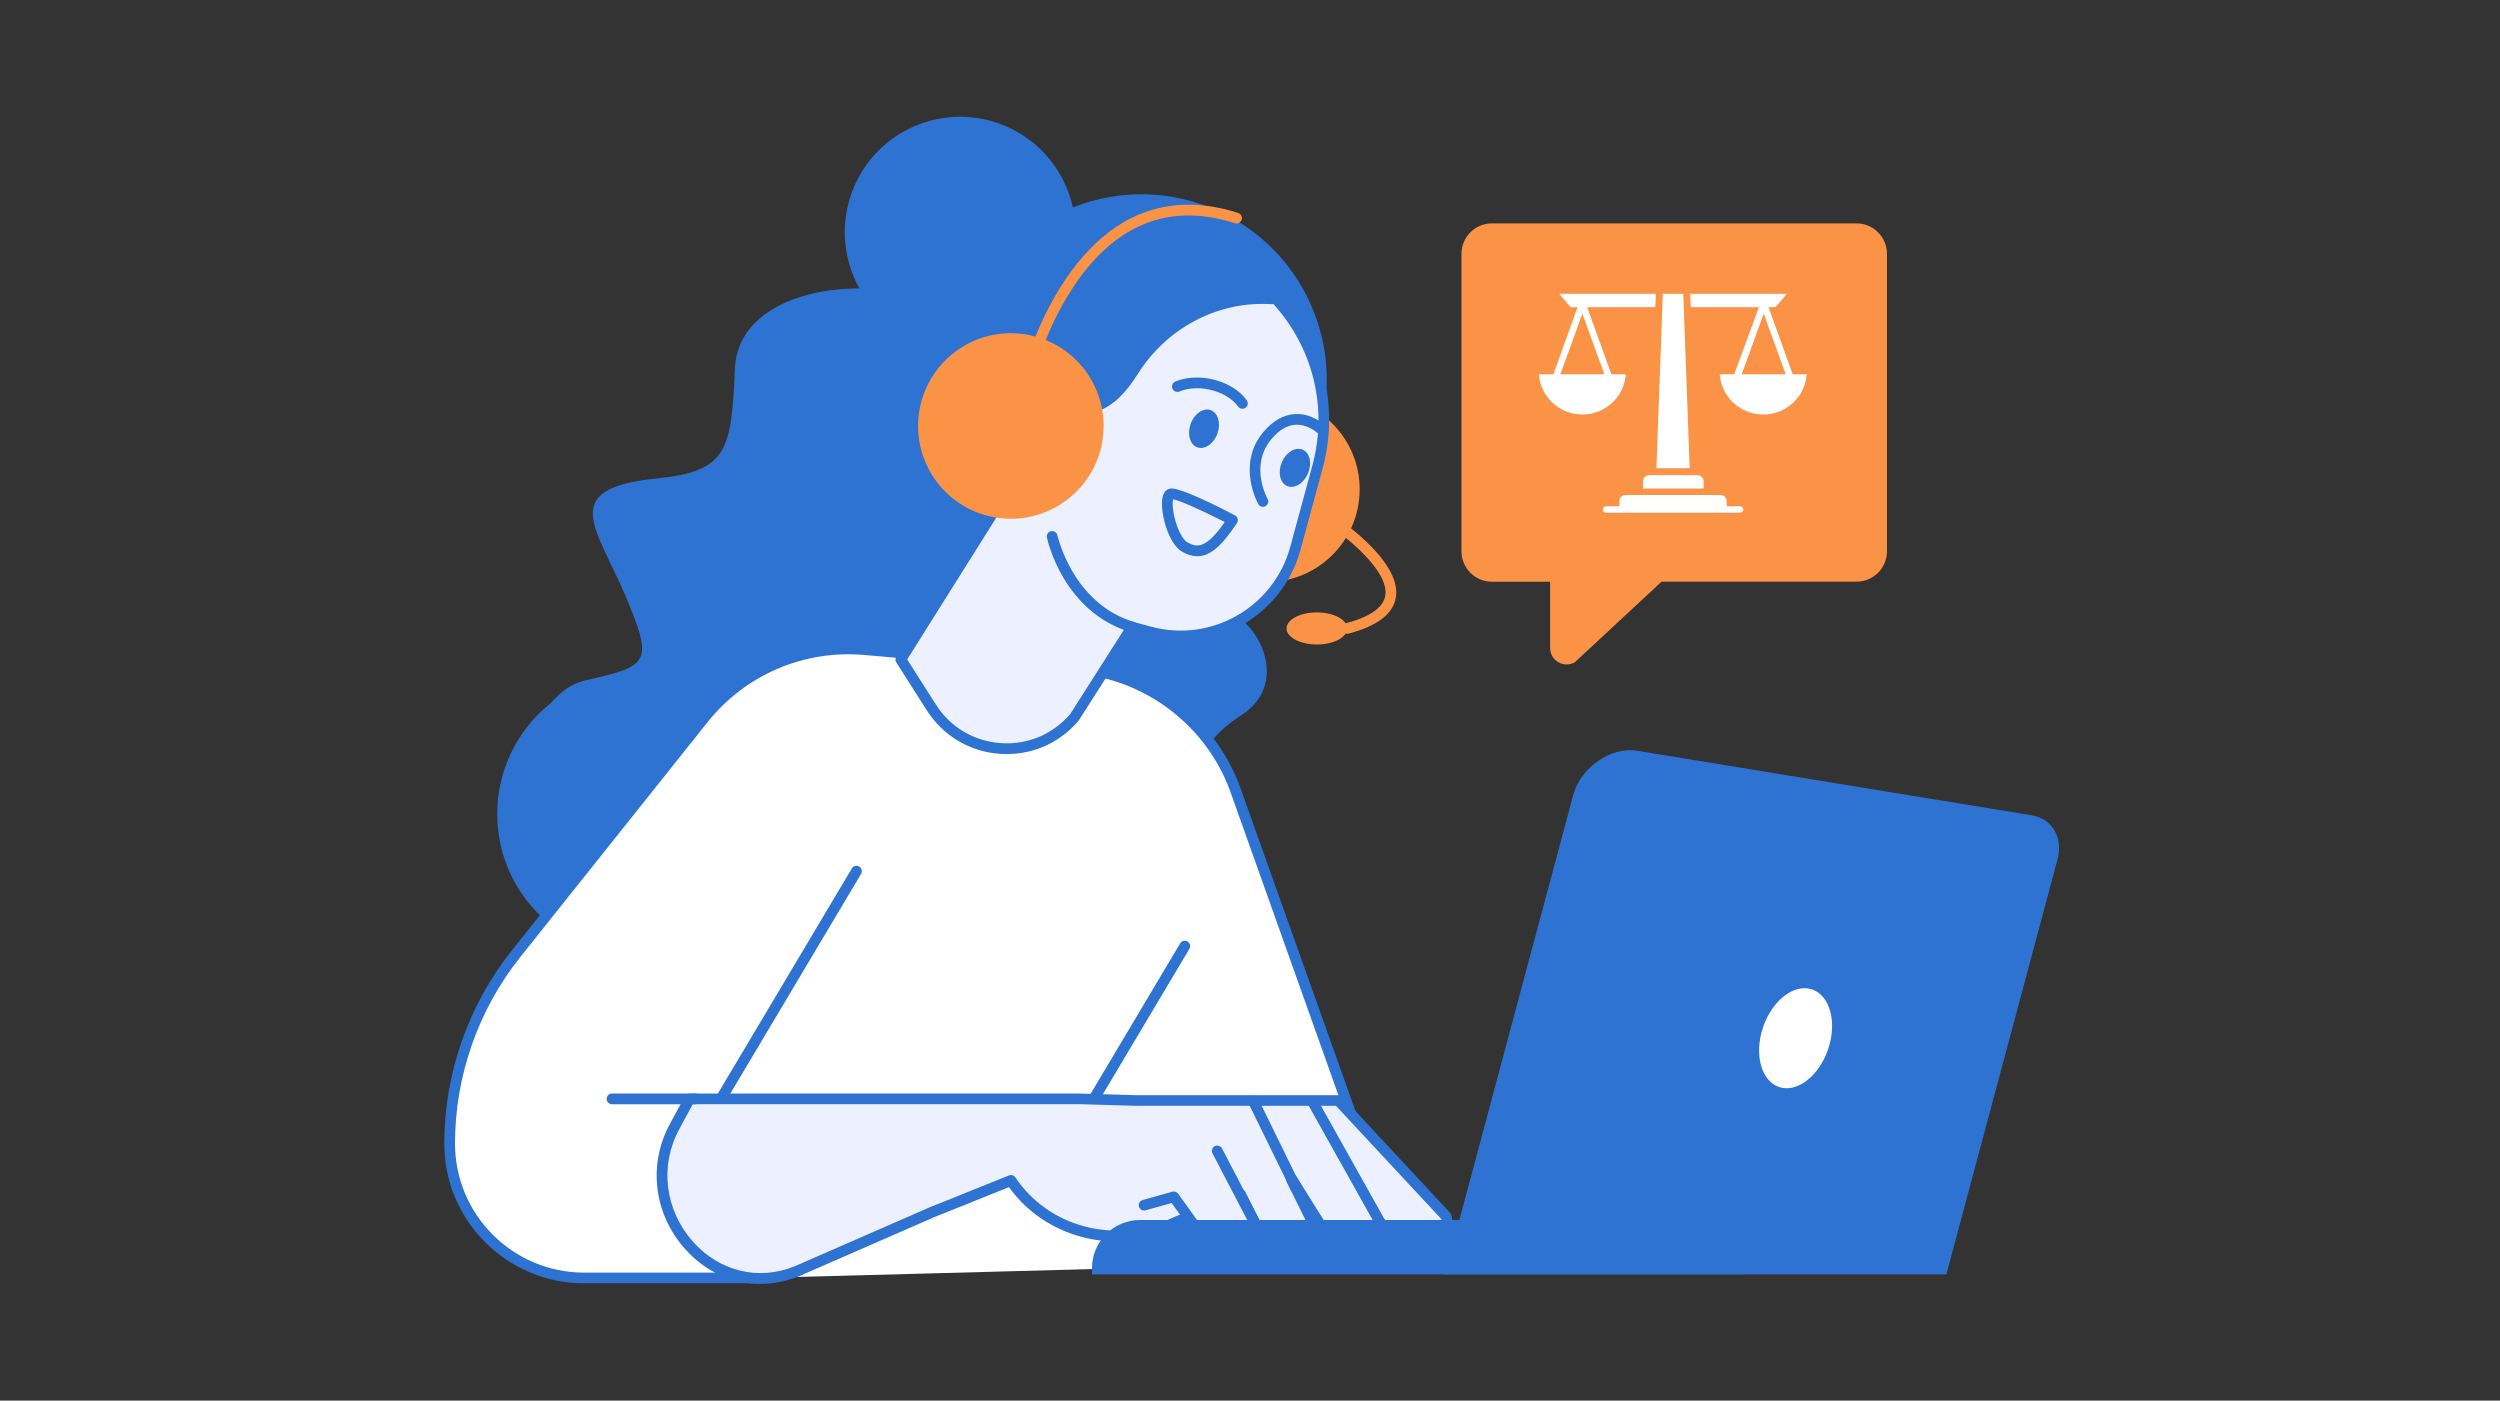
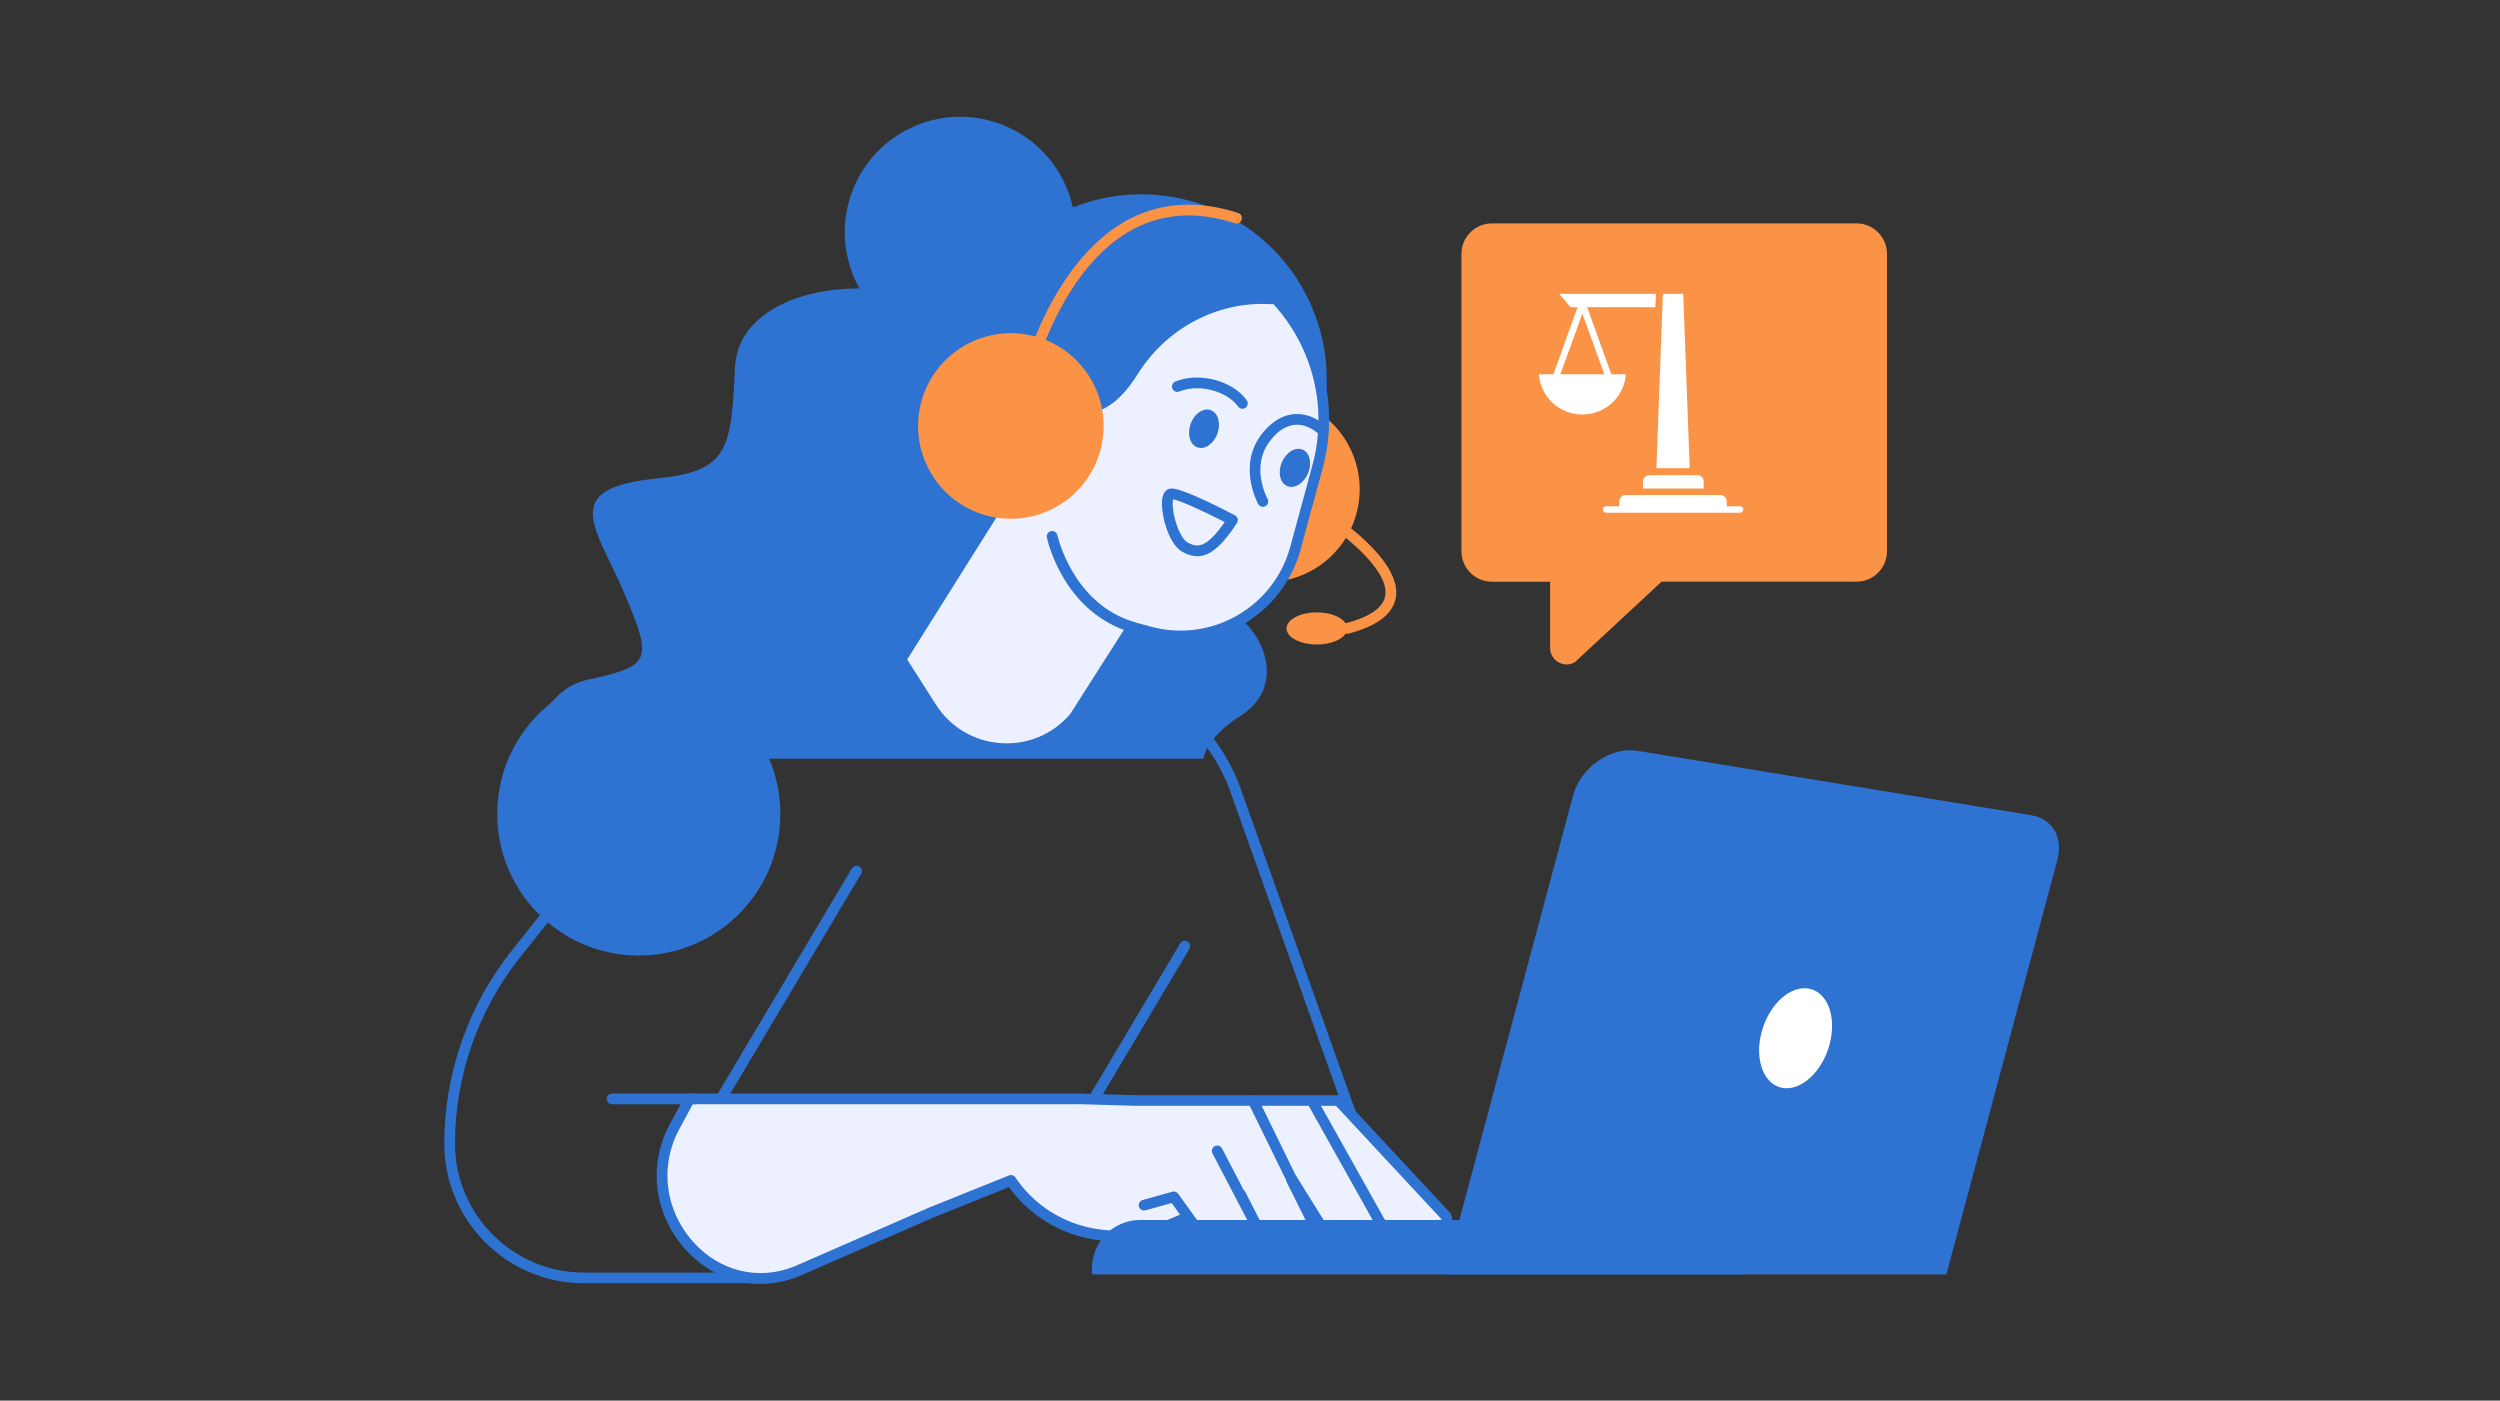
<svg xmlns="http://www.w3.org/2000/svg" width="664" height="372" viewBox="0 0 664 372" fill="none">
  <rect x="0" y="0" width="664" height="372" fill="#333333" stroke="none" />
  <g clip-path="url(#clip0_688_75957)">
    <path d="M329.593 190.033C323.308 194.066 320.102 198.342 319.631 201.506H138.993C141.715 192.613 146.717 182.637 155.71 180.641C172.626 176.879 173.567 175.938 166.042 158.081C158.517 140.224 147.9 129.721 174.508 127.07C193.305 125.189 194.246 119.545 195.187 97.94C196.127 76.32 229.96 73.498 242.174 79.142C254.388 84.785 242.174 70.676 253.447 67.869C264.72 65.047 267.542 71.631 269.423 76.334C271.304 81.037 294.805 82.918 299.494 99.835C304.197 116.752 322.995 114.87 316.41 143.074C309.826 171.264 319.232 159.991 326.743 162.813C334.296 165.606 342.747 181.582 329.593 190.033Z" fill="#2E73D2" />
    <path d="M207.177 218.651C208.531 197.932 192.832 180.037 172.112 178.684C151.392 177.33 133.498 193.029 132.144 213.749C130.79 234.469 146.489 252.363 167.209 253.717C187.929 255.071 205.823 239.371 207.177 218.651Z" fill="#2E73D2" />
-     <path d="M202.041 339.419H155.125C135.401 339.419 119.425 323.443 119.425 303.733C119.425 285.42 125.639 267.648 137.054 253.339L186.821 190.918C197.11 178.006 213.186 171.108 229.647 172.547L286.097 177.493C305.009 179.146 321.284 191.516 327.94 209.288L372.647 334.858L202.041 339.419Z" fill="white" />
    <path d="M202.041 340.844H155.125C134.646 340.844 118 324.198 118 303.732C118 285.177 124.37 266.963 135.943 252.441L185.709 190.019C196.327 176.694 212.801 169.611 229.775 171.122L286.225 176.067C305.565 177.763 322.467 190.604 329.279 208.789L374.001 334.373C374.272 335.114 373.873 335.927 373.132 336.198C372.39 336.454 371.578 336.069 371.307 335.328L326.6 209.758C320.173 192.613 304.225 180.499 285.969 178.903L229.518 173.958C213.5 172.561 197.951 179.231 187.932 191.801L138.166 254.223C127.007 268.232 120.85 285.804 120.85 303.732C120.85 322.63 136.228 338.007 155.125 338.007H202.056C202.84 338.007 203.481 338.649 203.481 339.433C203.467 340.216 202.84 340.844 202.041 340.844Z" fill="#2E73D2" />
    <path d="M279.142 312.411C278.9 312.411 278.644 312.354 278.416 312.212C277.746 311.813 277.518 310.929 277.917 310.259L313.46 250.545C313.859 249.875 314.743 249.647 315.413 250.046C316.082 250.446 316.31 251.329 315.911 251.999L280.368 311.713C280.097 312.169 279.627 312.411 279.142 312.411Z" fill="#2E73D2" />
    <path d="M268.497 313.538C277.618 327.148 295.489 331.866 310.539 325.395L329.479 317.244L336.277 330.711C338.543 335.457 344.172 337.552 348.989 335.414C351.156 334.459 352.125 331.908 351.141 329.742L343.018 313.324L343.16 313.282L354.804 331.951C357.483 336.483 363.298 338.051 367.901 335.486C369.982 334.331 370.709 331.709 369.526 329.642L366.405 324.54L368.685 326.906C372.333 330.711 378.333 330.911 382.238 327.376C383.891 325.752 384.59 324.455 384.119 323.058L355.46 292.261H301.56L286.952 291.833H183.158L179.196 299.116C167.424 320.806 188.631 346.844 211.519 337.652L247.475 321.947L268.497 313.538Z" fill="#ECF0FF" />
    <path d="M201.956 341C194.502 341 187.348 337.78 181.947 331.723C173.624 322.374 172.056 309.334 177.942 298.474L181.904 291.191C182.161 290.735 182.631 290.45 183.158 290.45H286.952L301.603 290.878H355.46C355.859 290.878 356.229 291.049 356.5 291.334L385.16 322.131C385.302 322.274 385.402 322.445 385.459 322.644C386.286 325.039 384.704 326.991 383.236 328.445C379.872 331.495 375.255 332.165 371.379 330.511C371.592 331.438 371.578 332.393 371.322 333.319C370.908 334.801 369.939 336.012 368.599 336.768C363.284 339.718 356.699 337.936 353.593 332.706L352.965 331.708C352.951 332.336 352.823 332.948 352.595 333.547C352.053 334.986 350.985 336.112 349.574 336.739C344.016 339.205 337.617 336.825 334.994 331.338L328.823 319.096L311.109 326.72C295.503 333.433 277.56 328.616 267.983 315.305L248.017 323.329L212.103 339.02C208.74 340.345 205.319 341 201.956 341ZM183.999 293.286L180.45 299.828C175.134 309.604 176.56 321.376 184.084 329.813C191.11 337.694 201.429 340.202 211.006 336.354L246.92 320.664L267.983 312.198C268.61 311.942 269.323 312.17 269.694 312.725C278.33 325.623 295.275 330.383 309.983 324.07L328.923 315.918C329.621 315.618 330.42 315.918 330.762 316.588L337.56 330.041C339.526 334.16 344.286 335.913 348.434 334.088C349.132 333.775 349.659 333.219 349.93 332.492C350.201 331.78 350.172 331.01 349.859 330.312L341.75 313.951C341.564 313.566 341.55 313.124 341.721 312.74C341.892 312.355 342.22 312.056 342.633 311.942L342.776 311.899C343.388 311.728 344.044 311.97 344.372 312.512L356.015 331.181C358.338 335.1 363.255 336.426 367.203 334.231C367.873 333.86 368.357 333.248 368.557 332.521C368.756 331.78 368.671 331.01 368.286 330.355L365.179 325.295C364.794 324.668 364.951 323.87 365.521 323.428C366.105 322.987 366.918 323.044 367.417 323.571L369.697 325.937C372.832 329.2 377.906 329.385 381.269 326.336C382.723 324.91 382.88 324.184 382.823 323.785L354.832 293.7H301.56L286.909 293.272H183.999V293.286Z" fill="#2E73D2" />
    <path d="M366.49 325.966C365.991 325.966 365.507 325.709 365.25 325.239L347.393 293.344C347.008 292.66 347.251 291.79 347.935 291.405C348.619 291.021 349.488 291.263 349.873 291.947L367.73 323.842C368.115 324.526 367.873 325.395 367.189 325.78C366.961 325.909 366.718 325.966 366.49 325.966Z" fill="#2E73D2" />
    <path d="M344.073 316.688C343.545 316.688 343.032 316.388 342.79 315.889L331.602 293.044C331.26 292.332 331.545 291.491 332.258 291.134C332.971 290.792 333.826 291.077 334.168 291.79L345.355 314.635C345.697 315.348 345.412 316.189 344.7 316.545C344.486 316.631 344.272 316.688 344.073 316.688Z" fill="#2E73D2" />
    <path d="M323.308 305.656L333.541 325.281C335.265 328.587 333.982 332.663 330.676 334.402C327.37 336.126 323.294 334.843 321.555 331.537L311.75 317.884L303.855 320.093L323.308 305.656Z" fill="#ECF0FF" />
    <path d="M327.569 336.597C324.648 336.597 321.826 335.029 320.358 332.293L311.194 319.523L304.254 321.462C303.498 321.675 302.715 321.234 302.501 320.478C302.287 319.723 302.729 318.939 303.484 318.725L311.379 316.516C311.964 316.359 312.577 316.573 312.919 317.058L322.724 330.711C322.766 330.768 322.795 330.825 322.823 330.882C323.479 332.15 324.591 333.077 325.945 333.504C327.298 333.932 328.752 333.803 330.006 333.148C331.275 332.492 332.201 331.381 332.629 330.027C333.056 328.673 332.928 327.219 332.272 325.965L322.04 306.341C321.669 305.642 321.94 304.787 322.638 304.417C323.337 304.06 324.192 304.317 324.562 305.015L334.795 324.64C336.876 328.644 335.322 333.59 331.332 335.685C330.135 336.297 328.838 336.597 327.569 336.597Z" fill="#2E73D2" />
    <path d="M360.807 133.903C362.987 120.47 353.865 107.812 340.432 105.632C326.998 103.452 314.341 112.575 312.161 126.008C309.981 139.441 319.103 152.098 332.537 154.279C345.97 156.459 358.627 147.336 360.807 133.903Z" fill="#FB9347" />
    <path d="M357.811 166.917C357.811 169.269 354.205 171.179 349.759 171.179C345.312 171.179 341.707 169.269 341.707 166.917C341.707 164.566 345.312 162.656 349.759 162.656C354.205 162.656 357.811 164.566 357.811 166.917Z" fill="#FB9347" />
    <path d="M357.811 168.343C357.184 168.343 356.6 167.915 356.429 167.274C356.229 166.519 356.685 165.735 357.441 165.535C363.897 163.839 367.431 161.36 367.93 158.167C368.999 151.355 356.657 141.835 351.811 138.728C351.141 138.301 350.956 137.417 351.384 136.762C351.811 136.092 352.681 135.906 353.35 136.334C354.12 136.833 372.319 148.576 370.752 158.609C370.053 163.027 365.821 166.291 358.167 168.286C358.053 168.329 357.925 168.343 357.811 168.343Z" fill="#FB9347" />
    <path d="M516.958 338.478H383.735L417.839 211.183C419.805 203.858 427.843 198.257 434.769 199.397L539.533 216.527C545.091 217.439 548.041 222.442 546.459 228.313L516.958 338.478Z" fill="#2E73D2" />
    <path d="M290.031 338.477H463.372V324.026H302.829C295.76 324.026 290.031 329.755 290.031 336.824V338.477Z" fill="#2E73D2" />
    <path d="M321.196 146.666C346.498 136.694 358.924 108.099 348.952 82.798C338.98 57.496 310.386 45.07 285.084 55.042C259.783 65.014 247.356 93.608 257.328 118.91C267.3 144.211 295.895 156.638 321.196 146.666Z" fill="#2E73D2" />
    <path d="M283.566 72.778C289.709 57.01 281.906 39.247 266.138 33.104C250.37 26.961 232.607 34.764 226.464 50.533C220.321 66.301 228.124 84.064 243.893 90.207C259.661 96.35 277.424 88.546 283.566 72.778Z" fill="#2E73D2" />
    <path d="M267.784 101.36C270.392 102.144 272.629 103.583 274.368 105.45V105.436C288.591 112.091 295.033 107.987 301.033 98.453C308.729 86.239 322.111 78.814 336.533 79.313L338.871 79.398C349.616 90.985 354.362 107.659 349.916 124.02L344.044 145.611C339.469 162.456 322.097 172.39 305.265 167.815L300.634 166.561L285.399 190.489C275.081 202.66 255.927 201.349 247.361 187.895L239.252 175.169L267.77 129.692C265.219 130.447 262.439 130.547 259.689 129.806C251.708 127.64 247.034 119.317 249.385 111.336C251.665 103.626 260.088 99.065 267.784 101.36Z" fill="#ECF0FF" />
    <path d="M267.399 200.28C266.815 200.28 266.23 200.266 265.632 200.223C257.594 199.682 250.497 195.463 246.164 188.665L238.055 175.939C237.756 175.468 237.756 174.884 238.055 174.414L264.848 131.688C262.995 131.83 261.128 131.673 259.318 131.175C255.071 130.02 251.566 127.27 249.414 123.436C247.276 119.602 246.777 115.156 248.031 110.937C249.243 106.847 252.022 103.441 255.869 101.346C259.717 99.251 264.107 98.781 268.197 99.992C270.834 100.776 273.242 102.244 275.18 104.225C288.534 110.41 294.163 106.69 299.836 97.683C307.845 84.957 321.94 77.332 336.59 77.874L338.928 77.959C339.312 77.974 339.669 78.13 339.925 78.415C351.483 90.871 355.73 108.059 351.298 124.391L345.426 145.982C340.652 163.554 322.467 173.958 304.895 169.183L301.275 168.2L286.596 191.245C286.567 191.302 286.525 191.359 286.482 191.402C281.651 197.102 274.781 200.28 267.399 200.28ZM240.948 175.155L248.573 187.126C252.406 193.155 258.706 196.889 265.831 197.373C272.929 197.872 279.641 195.036 284.259 189.634L299.451 165.792C299.779 165.264 300.42 165.022 301.033 165.179L305.664 166.433C321.712 170.794 338.329 161.288 342.69 145.241L348.562 123.65C352.695 108.472 348.832 92.496 338.258 80.795L336.519 80.738C322.88 80.282 309.74 87.351 302.273 99.223C296.216 108.842 289.076 113.802 273.997 106.819C273.755 106.747 273.541 106.619 273.356 106.434C271.731 104.695 269.679 103.413 267.413 102.743C264.05 101.745 260.444 102.144 257.266 103.869C254.088 105.593 251.794 108.401 250.796 111.764C249.77 115.241 250.169 118.904 251.936 122.068C253.703 125.232 256.596 127.498 260.102 128.453C262.496 129.108 265.019 129.065 267.413 128.353C267.983 128.182 268.596 128.381 268.952 128.852C269.309 129.322 269.337 129.963 269.024 130.476L240.948 175.155Z" fill="#2E73D2" />
    <path d="M323.351 115.141C322.382 117.877 319.987 119.516 318.021 118.818C316.054 118.12 315.256 115.341 316.225 112.604C317.194 109.868 319.588 108.229 321.555 108.927C323.522 109.64 324.334 112.419 323.351 115.141Z" fill="#2E73D2" />
    <path d="M318.021 147.735C316.752 147.735 315.455 147.35 314.073 146.595C310.097 144.429 308.059 135.593 308.743 132.172C309.142 130.149 310.41 129.806 310.938 129.749C313.588 129.493 323.764 134.652 328.011 136.875C328.367 137.061 328.624 137.388 328.724 137.787C328.823 138.172 328.752 138.585 328.538 138.927C324.548 144.984 321.384 147.735 318.021 147.735ZM311.565 132.614C311.379 133.327 311.365 135.194 312.049 137.83C312.847 140.908 314.201 143.417 315.441 144.087C317.921 145.426 320.258 145.868 325.289 138.657C319.674 135.778 313.446 132.928 311.565 132.614Z" fill="#2E73D2" />
    <path d="M329.992 108.571C329.55 108.571 329.108 108.357 328.823 107.973C327.284 105.792 324.348 104.096 320.971 103.426C318.192 102.871 315.441 103.07 313.261 103.982C312.534 104.282 311.693 103.939 311.394 103.213C311.094 102.486 311.436 101.659 312.163 101.346C314.871 100.22 318.192 99.978 321.512 100.633C325.602 101.445 329.208 103.569 331.146 106.334C331.602 106.975 331.446 107.873 330.804 108.315C330.562 108.486 330.277 108.571 329.992 108.571Z" fill="#2E73D2" />
    <path d="M347.407 125.744C346.267 128.409 343.802 129.906 341.878 129.094C339.954 128.281 339.327 125.445 340.453 122.78C341.593 120.115 344.058 118.619 345.982 119.431C347.906 120.243 348.533 123.065 347.407 125.744Z" fill="#2E73D2" />
    <path d="M300.862 168.015C300.733 168.015 300.591 168 300.463 167.958C282.434 162.613 278.23 143.573 278.059 142.761C277.902 141.991 278.387 141.236 279.157 141.079C279.926 140.922 280.681 141.407 280.853 142.177C280.895 142.362 284.9 160.376 301.275 165.221C302.03 165.449 302.458 166.233 302.23 166.989C302.045 167.616 301.475 168.015 300.862 168.015Z" fill="#2E73D2" />
    <path d="M269.28 118.505C269.152 118.505 269.024 118.49 268.91 118.448C268.154 118.248 267.698 117.464 267.912 116.695C268.368 114.999 268.14 113.232 267.271 111.721C266.401 110.196 264.99 109.113 263.295 108.657C262.539 108.457 262.083 107.673 262.297 106.904C262.496 106.149 263.28 105.693 264.05 105.906C266.473 106.562 268.496 108.13 269.75 110.31C271.005 112.491 271.318 115.027 270.663 117.45C270.477 118.091 269.907 118.505 269.28 118.505Z" fill="#2E73D2" />
    <path d="M335.436 134.609C334.937 134.609 334.467 134.353 334.196 133.897C334.139 133.797 328.31 123.393 335.536 114.771C338.044 111.778 340.852 110.168 343.887 109.983C348.305 109.698 351.469 112.605 351.612 112.733C352.182 113.275 352.224 114.173 351.683 114.743C351.141 115.313 350.243 115.355 349.673 114.814C349.631 114.771 347.194 112.605 344.03 112.819C341.821 112.961 339.697 114.23 337.716 116.595C331.745 123.707 336.619 132.386 336.662 132.472C337.046 133.156 336.818 134.025 336.134 134.424C335.921 134.552 335.678 134.609 335.436 134.609Z" fill="#2E73D2" />
    <path d="M271.461 106.405C271.361 106.405 271.261 106.391 271.162 106.377C270.392 106.22 269.893 105.464 270.064 104.695C270.135 104.353 271.86 96.272 276.207 86.567C280.24 77.546 287.38 65.432 298.482 58.99C307.475 53.774 317.693 52.962 328.866 56.567C329.621 56.81 330.02 57.608 329.778 58.363C329.536 59.118 328.738 59.517 327.983 59.289C317.607 55.94 308.159 56.667 299.907 61.456C279.841 73.085 272.914 104.966 272.843 105.293C272.701 105.949 272.116 106.405 271.461 106.405Z" fill="#FB9347" />
    <path d="M292.462 118.807C295.589 105.563 287.388 92.291 274.143 89.164C260.899 86.037 247.628 94.238 244.5 107.482C241.373 120.726 249.574 133.998 262.818 137.125C276.063 140.253 289.334 132.051 292.462 118.807Z" fill="#FB9347" />
    <path d="M191.937 292.516C191.695 292.516 191.438 292.459 191.21 292.317C190.541 291.918 190.312 291.034 190.712 290.364L226.255 230.65C226.654 229.966 227.538 229.752 228.207 230.151C228.877 230.55 229.105 231.434 228.706 232.104L193.163 291.818C192.892 292.26 192.422 292.516 191.937 292.516Z" fill="#2E73D2" />
    <path d="M184.726 293.286H162.55C161.767 293.286 161.125 292.645 161.125 291.861C161.125 291.077 161.767 290.436 162.55 290.436H184.726C185.51 290.436 186.151 291.077 186.151 291.861C186.151 292.645 185.524 293.286 184.726 293.286Z" fill="#2E73D2" />
    <path d="M493.101 59.332H396.248C391.787 59.332 388.167 62.952 388.167 67.413V146.423C388.167 150.884 391.787 154.504 396.248 154.504H411.71V172.09C411.71 175.468 415.359 177.577 418.28 175.881L441.311 154.49H493.101C497.562 154.49 501.182 150.87 501.182 146.409V67.413C501.168 62.952 497.562 59.332 493.101 59.332Z" fill="#FB9347" />
    <path d="M438.09 126.2C437.092 126.2 436.38 126.913 436.38 127.91V129.763H452.484V127.91C452.484 126.913 451.771 126.2 450.774 126.2C446.498 126.2 441.795 126.2 438.09 126.2Z" fill="white" />
    <path d="M431.819 99.408H427.972L421.558 81.593H439.658L439.8 78.03H414.148L417.14 81.593H418.993L412.58 99.408H408.732C409.159 105.393 414.148 110.096 420.276 110.096C426.404 110.096 431.392 105.393 431.819 99.408ZM414.433 99.408L420.276 83.303L426.119 99.408H414.433Z" fill="white" />
    <path d="M439.943 124.348H448.779L447.069 78.03H441.653L439.943 124.348Z" fill="white" />
-     <path d="M476.142 99.408L469.729 81.593H471.581L474.574 78.03H448.921L449.064 81.593H467.163L460.608 99.408H456.76C457.187 105.393 462.175 110.096 468.303 110.096C474.432 110.096 479.42 105.393 479.847 99.408H476.142ZM462.603 99.408L468.446 83.303L474.289 99.408H462.603Z" fill="white" />
    <path d="M462.175 134.466H458.612V133.184C458.612 132.186 457.9 131.474 456.902 131.474C454.194 131.474 434.955 131.474 431.819 131.474C430.822 131.474 430.109 132.186 430.109 133.184V134.466H426.546C426.119 134.466 425.691 134.894 425.691 135.322C425.691 135.749 426.119 136.177 426.546 136.177H462.175C462.603 136.177 463.03 135.749 463.03 135.322C463.03 134.894 462.603 134.466 462.175 134.466Z" fill="white" />
    <path d="M485.548 278.681C487.973 271.525 486.071 264.413 481.3 262.797C476.529 261.18 470.696 265.671 468.271 272.827C465.846 279.984 467.748 287.096 472.519 288.712C477.29 290.329 483.123 285.838 485.548 278.681Z" fill="white" />
  </g>
  <defs>
    <clipPath id="clip0_688_75957">
      <rect width="428.901" height="310" fill="white" transform="translate(118 31)" />
    </clipPath>
  </defs>
</svg>